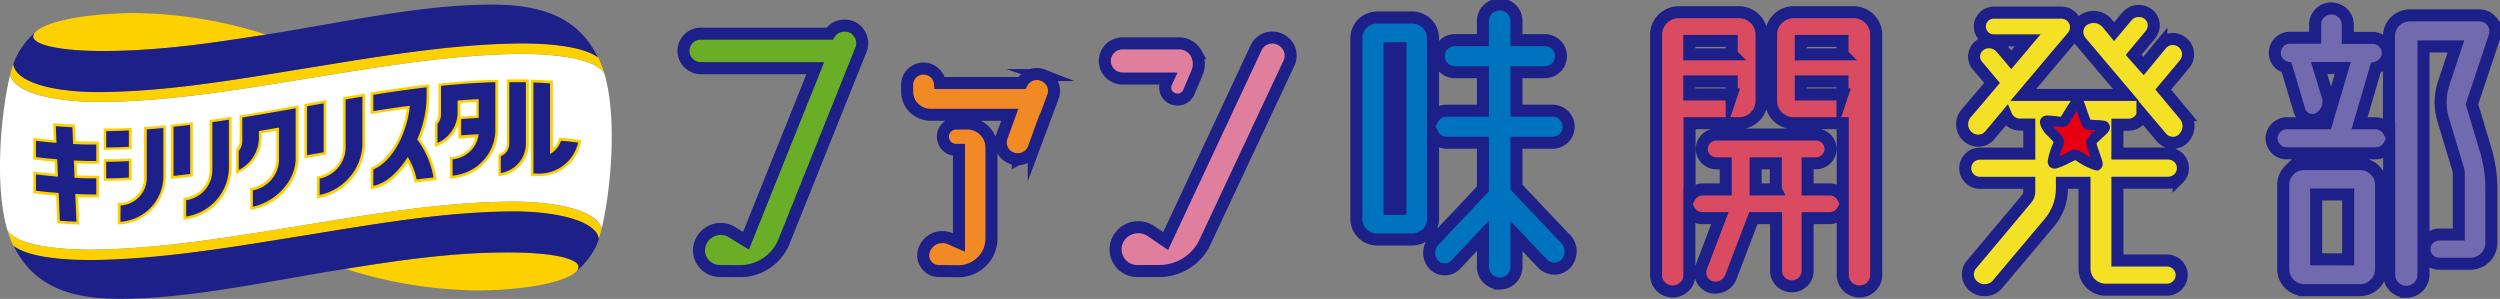
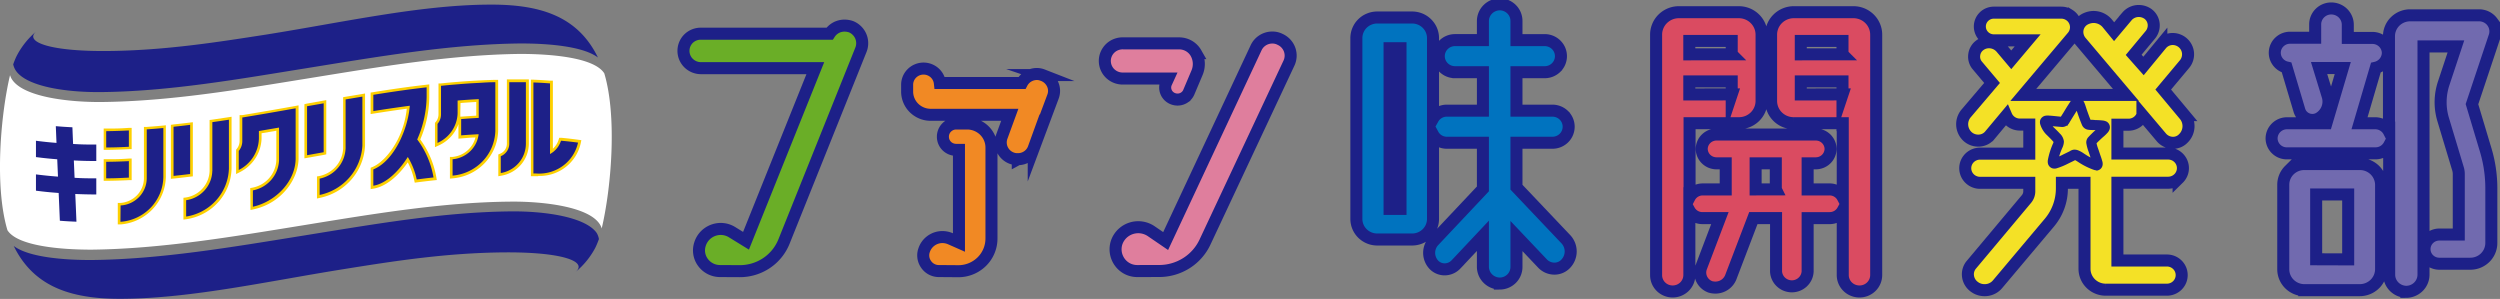
<svg xmlns="http://www.w3.org/2000/svg" width="368" height="44" fill="none">
  <rect width="100%" height="100%" fill="#808080" stroke="none" />
  <g clip-path="url(#clip0_253_20335)">
    <path d="M75.162 29.68c-10.072.085-20.223 1.81-30.599 3.492-10.376 1.682-20.853 3.464-31.091 3.578-4.35 0-10.876-.486-12.377-2.862-1.936-6.484-.986-17.09.384-22.83.05.176.121.347.21.508 1.596 2.762 8.622 3.485 13.197 3.45 10.071-.094 20.222-1.819 30.606-3.5 10.383-1.682 20.846-3.464 31.09-3.579 4.351 0 10.877.487 12.37 2.863 1.937 6.484.987 17.09-.383 22.83a2.087 2.087 0 00-.21-.508c-1.589-2.763-8.622-3.486-13.197-3.443z" fill="#fff" />
-     <path d="M15.894 7.507c8.396-.078 16.038-1.295 23.253-2.419a65.824 65.824 0 00-19.323-3.17c-7.527.064-12.885 1.26-14.502 2.698C3.517 6.212 7.541 7.58 15.894 7.507zM14.886 15c10.071-.092 20.222-1.817 30.606-3.499C55.875 9.82 66.338 8.037 76.576 7.923c4.35 0 10.876.486 12.377 2.862a15.169 15.169 0 00-.863-2.261s0-.065-.05-.093c-2.248-1.704-7.541-2.104-11.348-2.068-10.275.093-20.708 1.867-31.179 3.578-10.47 1.71-20.6 3.514-30.7 3.578-5.133.043-10.963-.823-12.529-3.22a2.562 2.562 0 01-.319-.888c-.186.523-.34 1.056-.464 1.596.05.177.121.347.21.508 1.574 2.799 8.6 3.521 13.175 3.486zm59.268 22.172c-8.397.072-16.039 1.26-23.246 2.412a65.553 65.553 0 0019.323 3.17c7.52-.064 12.878-1.259 14.502-2.697 1.798-1.596-2.226-2.963-10.579-2.885zm1.008-7.492c-10.072.085-20.223 1.81-30.599 3.492-10.376 1.682-20.853 3.464-31.091 3.578-4.35 0-10.876-.486-12.377-2.862.23.774.522 1.53.87 2.261l.043.093c2.248 1.703 7.541 2.104 11.355 2.068 10.275-.093 20.701-1.868 31.179-3.578 10.477-1.71 20.6-3.514 30.707-3.578 5.126-.043 10.956.83 12.522 3.22.161.277.272.58.326.895.174-.508.327-1.045.457-1.603a2.091 2.091 0 00-.21-.508c-1.574-2.799-8.607-3.522-13.182-3.479zm-63.923 3.342c-1 0-1.45-.065-2.458-.136h-.348l-.174-4.087a61.165 61.165 0 01-3.017-.315l-.34-.043v-3.213l.442.057c1.124.136 1.747.207 2.777.293l-.08-1.774a54.328 54.328 0 01-2.799-.294l-.34-.043v-3.192l.449.058a55.78 55.78 0 002.56.279l-.102-2.462h.442c.965.078 1.45.114 2.43.164h.362l.101 2.455c1.117.05 1.777.065 3.038.072h.392v3.263h-.399c-1.203 0-1.856 0-2.9-.064l.08 1.775c1.03.043 1.653.05 2.82.057h.4v3.185h-.4c-1.116 0-1.718 0-2.683-.05l.174 4.079-.427-.064z" fill="#FDD000" />
    <path d="M17.337 29.872h.377a3.731 3.731 0 002.442-1.121 3.64 3.64 0 001.03-2.457v-7.608h.363a99.02 99.02 0 002.437-.2l.427-.043v7.6a7.108 7.108 0 01-1.965 4.76 7.289 7.289 0 01-4.69 2.233h-.421v-3.164zm-2.074-10.95h.392c1.305 0 1.957 0 3.313-.1h.413v3.135h-.377a76.595 76.595 0 01-3.342.107h-.4v-3.142z" fill="#FDD000" />
    <path d="M15.263 23.439h.392c1.305 0 1.95 0 3.313-.1h.413v3.177h-.377a76.433 76.433 0 01-3.342.1h-.4V23.44zm11.739 5.675l.348-.043a4.148 4.148 0 002.464-1.326 4.051 4.051 0 001.038-2.574v-7.508l.341-.043 2.436-.365.457-.071v7.636a7.651 7.651 0 01-1.941 4.912 7.838 7.838 0 01-4.686 2.531l-.457.064v-3.213z" fill="#FDD000" />
    <path d="M25.153 18.379l.355-.058c.95-.1 1.45-.157 2.437-.279l.442-.05v7.966l-.348.043c-1 .121-1.45.179-2.45.279l-.436.043v-7.944zm11.681 9.304l.326-.058a4.364 4.364 0 002.476-1.424 4.263 4.263 0 001.041-2.634v-4.322l-2.175.372v.766a5.674 5.674 0 01-.9 2.903 5.774 5.774 0 01-2.276 2.042l-.573.293v-3.578l.08-.107a1.84 1.84 0 00.435-1.153v-3.836h.377a471.34 471.34 0 007.838-1.352l.464-.086v7.636c.08 3.035-2.37 6.742-6.598 7.665l-.479.1-.036-3.227zm7.976-12.346l.319-.079 2.9-.522v7.98l-.319.078-2.9.516v-7.973z" fill="#FDD000" />
    <path d="M46.659 25.972l.326-.057a4.406 4.406 0 002.477-1.438 4.306 4.306 0 001.047-2.642v-7.529l.326-.057 2.444-.408.457-.079v7.665a8.192 8.192 0 01-1.973 4.953 8.38 8.38 0 01-4.625 2.734l-.48.107v-3.25zm32.549-.036h-1.059V11.73h.413c1.001.043 1.45.072 2.451.143h.37v10.02c.394-.355.684-.807.841-1.31l.094-.3h.32c1.029.1 1.522.157 2.523.293l.413.057-.08.4a6.101 6.101 0 01-2.233 3.562A6.246 6.246 0 0179.23 25.9l-.022.036zm-5.858-3.199l.246-.1a1.62 1.62 0 00.734-.585c.18-.263.278-.572.28-.89v-9.475h3.236v9.497a4.766 4.766 0 01-1.158 3.053 4.88 4.88 0 01-2.867 1.62l-.47.086v-3.206zm-18.788 1.954l.24-.1c1.805-.716 4.59-3.95 5.075-8.588-1.82.243-2.9.408-4.865.715l-.457.072v-3.163l.326-.05c2.785-.451 5.359-.816 7.867-1.103l.443-.05v1.89a16.224 16.224 0 01-1.327 6.212 13.391 13.391 0 012.364 5.568l.072.408-.42.043c-.965.107-1.45.164-2.466.293l-.362.05-.08-.358a10.057 10.057 0 00-.95-2.633c-1.537 2.204-3.343 3.578-5.003 3.864l-.457.072V24.69zm11.667-1.589h.355a3.89 3.89 0 002.162-.897 3.808 3.808 0 001.239-1.966c-.725 0-1.204.072-2.074.136l-.428.036v-2.147a5.375 5.375 0 01-1.123 1.865 5.457 5.457 0 01-1.777 1.277l-.558.258v-3.579l.094-.107c.27-.312.42-.707.428-1.117v-4.58h.355c1-.107 1.45-.15 2.45-.229a100.614 100.614 0 015.577-.3h.398v7.557a7.167 7.167 0 01-1.998 4.717 7.347 7.347 0 01-4.665 2.225l-.435.043v-3.192zm1.53-6.441v.508h.123c.92-.064 1.45-.1 2.226-.143v-2.018c-.856.05-1.45.086-2.32.157l-.03 1.496z" fill="#FDD000" />
    <path d="M14.792 13.555c10.1-.086 20.302-1.904 30.7-3.578C55.889 8.302 66.417 6.49 76.67 6.398c3.807 0 9.1.365 11.347 2.068C84.95 2.161 79.15.608 71.813.68c-10.152.086-21.195 2.583-32.63 4.408-7.25 1.124-14.893 2.34-23.29 2.42-8.396.078-12.376-1.296-10.578-2.863a11.798 11.798 0 00-2.857 3.578 11.06 11.06 0 00-.515 1.253c.066.303.184.594.348.858 1.537 2.398 7.367 3.264 12.5 3.22zm60.471 17.563c-10.107.086-20.302 1.903-30.707 3.578-10.405 1.675-20.918 3.485-31.178 3.579-3.814 0-9.107-.365-11.355-2.069 3.06 6.284 8.911 7.873 16.227 7.772 10.151-.093 21.194-2.59 32.672-4.415 7.208-1.153 14.85-2.34 23.246-2.412 8.397-.072 12.378 1.288 10.58 2.863a11.71 11.71 0 002.9-3.579c.193-.406.364-.822.514-1.245a2.69 2.69 0 00-.326-.895c-1.617-2.319-7.446-3.22-12.573-3.177zM10.659 18.736c-.98-.05-1.45-.078-2.444-.164.044.987.058 1.481.102 2.462a54.06 54.06 0 01-3.024-.315v2.404c1.254.158 1.878.222 3.132.323L8.535 26a62.069 62.069 0 01-3.242-.329v2.398c1.334.172 2.009.236 3.343.336.072 1.64.108 2.455.174 4.087.979.079 1.45.1 2.443.143a695.495 695.495 0 00-.174-4.08c1.24.05 1.856.065 3.096.072v-2.376c-1.276 0-1.921 0-3.197-.079l-.109-2.555c1.32.065 1.98.079 3.306.086v-2.426c-1.363 0-2.044 0-3.415-.086a275.87 275.87 0 01-.101-2.455zm7.069 13.914a6.839 6.839 0 004.462-2.09 6.667 6.667 0 001.854-4.516v-7.2c-.98.093-1.45.129-2.444.2v7.207a4.002 4.002 0 01-1.125 2.748 4.105 4.105 0 01-2.725 1.245l-.022 2.405zm1.24-13.448a86.578 86.578 0 01-3.335.107v2.397c1.334 0 2.001-.035 3.335-.1v-2.404zm0 4.516a74.123 74.123 0 01-3.335.1v2.433c1.334 0 2.001-.043 3.335-.107v-2.426zm12.282 1.46a4.427 4.427 0 01-1.132 2.839 4.535 4.535 0 01-2.717 1.455v2.404a7.496 7.496 0 004.434-2.409 7.319 7.319 0 001.86-4.647v-7.2c-.972.15-1.45.222-2.437.358v7.2h-.007zm-3.262-6.799c-.971.121-1.45.179-2.443.279v7.235c.978-.107 1.45-.157 2.443-.279V18.38zm9.238 12.051c3.299-.715 6.38-3.75 6.293-7.285v-7.2c-2.61.465-5.227.924-7.852 1.353v3.528c-.013.51-.196 1-.522 1.396v2.798a5.399 5.399 0 002.13-1.915c.522-.817.81-1.757.835-2.723v-1.095l2.966-.508v4.803a4.675 4.675 0 01-1.142 2.883 4.785 4.785 0 01-2.708 1.561v2.405zm10.419-15.222l-2.444.43v7.207l2.444-.437v-7.2zm-.595 11.086v2.405a7.997 7.997 0 004.394-2.585 7.817 7.817 0 001.9-4.687V14.22l-2.472.415v7.2a4.696 4.696 0 01-1.13 2.881 4.805 4.805 0 01-2.691 1.578zm35.53-5.582a3.416 3.416 0 01-1.618 1.96V12.275c-.978-.072-1.45-.1-2.443-.136v13.397h.377a5.914 5.914 0 003.961-1.123 5.776 5.776 0 002.231-3.421 61.087 61.087 0 00-2.509-.28zm-8.868 2.283v2.476a4.451 4.451 0 002.641-1.482 4.347 4.347 0 001.057-2.812v-9.075h-2.444v9.09a1.98 1.98 0 01-.355 1.086c-.223.32-.535.57-.9.717zm-12.298-2.469a15.997 15.997 0 001.385-6.241v-1.431c-2.617.3-5.242.68-7.845 1.102v2.397a187.14 187.14 0 015.365-.787c-.224 3.185-2.175 8.059-5.365 9.375v2.398c1.77-.28 3.625-1.947 5.075-4.23a10.651 10.651 0 011.313 3.307c.986-.122 1.45-.186 2.472-.294a12.923 12.923 0 00-2.4-5.596zM67.36 14.8a91.34 91.34 0 013.11-.207v2.762c-1.036.057-1.551.093-2.588.172v2.397a77.7 77.7 0 012.574-.164 4.166 4.166 0 01-1.254 2.515 4.267 4.267 0 01-2.582 1.17v2.405a6.932 6.932 0 004.403-2.093 6.762 6.762 0 001.891-4.448v-7.207c-.979 0-1.45.043-2.444.1-1.24.065-1.863.1-3.11.208-.979.079-1.45.121-2.444.222v4.237a2.13 2.13 0 01-.514 1.366v2.799a4.98 4.98 0 002.122-1.771 4.887 4.887 0 00.836-2.616V14.8z" fill="#1D2088" />
    <path d="M273.725 42.905a2.478 2.478 0 01-1.757-.71 2.394 2.394 0 01-.715-1.738v-9.475a2.168 2.168 0 01-.804.824 2.196 2.196 0 01-1.118.3h-3.248v7.872a2.285 2.285 0 01-.725 1.54 2.343 2.343 0 01-1.599.63 2.343 2.343 0 01-1.599-.63 2.28 2.28 0 01-.725-1.54v-7.873h-3.343l-3.335 8.739a2.42 2.42 0 01-.898 1.083 2.46 2.46 0 01-1.357.406c-.245 0-.489-.034-.725-.1a2.26 2.26 0 01-1.286-1.152 2.22 2.22 0 01-.085-1.711l2.763-7.265h-2.574a2.196 2.196 0 01-1.118-.3 2.158 2.158 0 01-.803-.823v9.526a2.41 2.41 0 01-.734 1.704 2.48 2.48 0 01-1.739.693 2.445 2.445 0 01-1.713-.705 2.382 2.382 0 01-.709-1.693V5.096a3.287 3.287 0 01.981-2.331 3.374 3.374 0 012.362-.969h8.839a3.37 3.37 0 012.361.969c.627.618.979 1.456.981 2.33v9.791a3.256 3.256 0 01-.99 2.307 3.345 3.345 0 01-2.352.942h-7.258V29.05a2.15 2.15 0 01.795-.848 2.198 2.198 0 011.126-.318h3.401V24.04h-1.356a2.19 2.19 0 01-1.518-.609 2.135 2.135 0 01-.658-1.481c0-.57.23-1.116.638-1.518a2.19 2.19 0 011.538-.63h14.617c.577 0 1.131.227 1.538.63.408.402.638.949.638 1.518a2.135 2.135 0 01-.658 1.481 2.19 2.19 0 01-1.518.609h-1.203v3.843h3.248c.397.002.786.11 1.125.315.338.204.614.496.797.844V18.135h-7.208a3.345 3.345 0 01-2.352-.942 3.256 3.256 0 01-.99-2.307v-9.79a3.283 3.283 0 01.981-2.331 3.37 3.37 0 012.361-.969h8.788c.886.002 1.735.35 2.362.969.626.618.979 1.456.981 2.33v35.362a2.396 2.396 0 01-.708 1.73 2.452 2.452 0 01-1.743.718zm-12.326-15.03V24.04h-2.973v3.843l2.973-.007zm9.817-13.976V11.98h-6.141v1.925l6.141-.008zm-16.307 0V11.98h-6.243v1.925l6.243-.008zm16.307-5.905V6.026h-6.141v1.975l6.141-.007zm-16.307 0V6.026h-6.243v1.975l6.243-.007z" fill="#DA4B61" stroke="#1D2088" stroke-width="1.77" stroke-miterlimit="10" />
    <path d="M354.209 42.955a2.576 2.576 0 01-1.794-.76 2.507 2.507 0 01-.729-1.788v-19.03a2.269 2.269 0 01-.843.876 2.31 2.31 0 01-1.18.32h-12.986a2.246 2.246 0 01-2.115-1.338 2.196 2.196 0 01-.184-.852 2.234 2.234 0 01.667-1.582 2.29 2.29 0 011.603-.658h5.8l2.407-8.13h-3.487l1.29 4.208a2.826 2.826 0 01-.125 1.828 2.88 2.88 0 01-1.223 1.378 2.008 2.008 0 01-2.132-.172 1.959 1.959 0 01-.71-1.023l-1.878-6.298a2.246 2.246 0 01-1.328-.88 2.193 2.193 0 01.335-2.934 2.26 2.26 0 011.493-.566h3.705V3.636a2.332 2.332 0 01.676-1.687 2.376 2.376 0 011.695-.704c.643 0 1.26.252 1.715.7.455.448.712 1.056.714 1.69v1.947h3.625c.602 0 1.18.236 1.605.656.426.42.665.99.665 1.584a2.26 2.26 0 01-.516 1.37 2.31 2.31 0 01-1.253.777l-2.4 8.174h2.313c.419.001.83.117 1.187.334.357.217.646.527.836.896V5.354a3.057 3.057 0 01.892-2.177 3.14 3.14 0 012.189-.922h10.224c.372.005.737.096 1.067.264.33.169.616.411.835.708a2.34 2.34 0 01.353 2.084l-3.343 10.02 2.067 6.9a19.64 19.64 0 01.783 5.402v8.138a3.03 3.03 0 01-.905 2.156 3.11 3.11 0 01-2.184.893h-4.597a2.192 2.192 0 01-1.531-.647 2.132 2.132 0 01-.619-1.525c.007-.57.243-1.113.655-1.511a2.192 2.192 0 011.546-.611h2.842V25.63a2.647 2.647 0 00-.13-.838l-2.176-7.228a8.824 8.824 0 01.109-5.368l1.777-5.36h-4.771v33.572a2.514 2.514 0 01-.732 1.79 2.577 2.577 0 01-1.799.758zm-15.024-.243a3.14 3.14 0 01-2.191-.917 3.06 3.06 0 01-.898-2.175V27.196c0-.809.326-1.584.905-2.156a3.109 3.109 0 012.184-.893h8.172a3.137 3.137 0 012.208.884c.589.571.924 1.35.932 2.165v12.41a3.07 3.07 0 01-.917 2.196 3.173 3.173 0 01-2.223.91h-8.172zm6.468-4.53v-9.555h-4.713v9.54l4.713.015z" fill="#716AAF" stroke="#1D2088" stroke-width="1.77" stroke-miterlimit="10" />
    <path d="M106.021 39.9a3.144 3.144 0 01-1.418-.326 3.094 3.094 0 01-1.112-.927 2.97 2.97 0 01-.45-2.712 3.16 3.16 0 011.157-1.615 3.226 3.226 0 011.903-.619 3.16 3.16 0 011.689.494l2.023 1.245 10.202-25.406H103.15a2.598 2.598 0 01-1.807-.764 2.529 2.529 0 01.007-3.575 2.564 2.564 0 011.8-.735h18.968c.235-.368.562-.67.949-.879a2.61 2.61 0 011.263-.31c.326.002.649.058.957.165a2.647 2.647 0 011.418 1.395c.271.63.282 1.338.032 1.976l-11.333 28.248a6.908 6.908 0 01-2.581 3.175 7.047 7.047 0 01-3.945 1.184l-2.857-.015z" fill="#6AAE27" stroke="#1D2088" stroke-width="1.77" stroke-miterlimit="10" />
    <path d="M220.78 41.739a2.518 2.518 0 01-1.762-.724 2.455 2.455 0 01-.733-1.739V34.71l-3.973 4.223a2.305 2.305 0 01-1.66.716 2.2 2.2 0 01-1.625-.716 2.562 2.562 0 01.058-3.485l7.2-7.644v-6.792h-5.307a2.322 2.322 0 01-1.188-.321 2.286 2.286 0 01-.85-.881v12.388a2.994 2.994 0 01-.885 2.152c-.283.284-.62.51-.992.665a3.113 3.113 0 01-1.175.24h-5.185a3.097 3.097 0 01-2.165-.905 3.035 3.035 0 01-.657-.99 2.99 2.99 0 01-.223-1.162V5.632a2.99 2.99 0 01.223-1.162 3.036 3.036 0 011.649-1.654c.371-.155.77-.237 1.173-.24h5.185a3.12 3.12 0 011.175.24 3.068 3.068 0 011.652 1.654c.152.369.228.764.225 1.162V17.47c.201-.36.496-.659.855-.867a2.333 2.333 0 011.183-.314h5.307v-5.661h-4.104a2.407 2.407 0 01-1.691-.692 2.345 2.345 0 01-.701-1.67c0-.626.252-1.227.701-1.67a2.406 2.406 0 011.691-.692h4.104V3.1a2.455 2.455 0 01.733-1.739 2.518 2.518 0 011.762-.723 2.488 2.488 0 011.737.732c.458.462.712 1.084.706 1.73v2.805h4.155c.635 0 1.243.25 1.692.692.449.443.701 1.044.701 1.67 0 .626-.252 1.227-.701 1.67a2.409 2.409 0 01-1.692.692h-4.155v5.66h5.293c.635 0 1.244.25 1.692.693a2.343 2.343 0 010 3.34 2.407 2.407 0 01-1.692.691h-5.293v6.542l7.302 7.693c.446.495.689 1.137.68 1.8a2.635 2.635 0 01-.731 1.779 2.267 2.267 0 01-1.668.715 2.42 2.42 0 01-1.754-.758l-3.829-4.037v4.573a2.42 2.42 0 01-.721 1.702 2.49 2.49 0 01-1.722.718zm-14.625-10.986V7.1h-1.61v23.653h1.61z" fill="#0073BF" stroke="#1D2088" stroke-width="1.77" stroke-miterlimit="10" />
    <path d="M138.215 39.9a2.277 2.277 0 01-1.061-.253 2.242 2.242 0 01-.817-.714 2.28 2.28 0 01-.29-2.147 2.79 2.79 0 011.034-1.37 2.851 2.851 0 011.649-.52c.436.003.867.101 1.261.287l1.168.515v-13.64h-.428a1.957 1.957 0 01-1.367-.563 1.904 1.904 0 01-.569-1.349 1.918 1.918 0 01.555-1.38 1.966 1.966 0 011.381-.588h1.66a3.619 3.619 0 012.53 1.061 3.502 3.502 0 011.023 2.518v13.369a4.77 4.77 0 01-1.425 3.388 4.896 4.896 0 01-3.433 1.407l-2.871-.022zm11.601-16.461a2.49 2.49 0 01-2.276-1.429 2.442 2.442 0 01-.08-1.885l1.181-3.228h-11.746a3.488 3.488 0 01-2.383-1.034 3.395 3.395 0 01-.981-2.38v-.994a2.364 2.364 0 01.655-1.644 2.437 2.437 0 013.319-.187c.472.394.773.952.84 1.559h12.087c.207-.395.519-.727.902-.96.383-.233.823-.36 1.274-.364.29-.002.578.052.848.157a2.528 2.528 0 011.45 1.267 2.357 2.357 0 01.102 1.89l-2.843 7.607a2.436 2.436 0 01-.906 1.176 2.48 2.48 0 01-1.428.441l-.015.008z" fill="#F18924" stroke="#1D2088" stroke-width="1.77" stroke-miterlimit="10" />
    <path d="M167.407 39.9a3.19 3.19 0 01-1.443-.342 3.137 3.137 0 01-1.124-.954 3.214 3.214 0 01-.464-2.92c.169-.487.451-.928.822-1.289.372-.36.824-.63 1.32-.789a3.399 3.399 0 012.97.446l2.095 1.431 13.305-28.426c.207-.458.544-.846.97-1.118a2.642 2.642 0 011.43-.414 2.45 2.45 0 011.131.265 2.64 2.64 0 011.392 1.46c.25.65.229 1.37-.058 2.004l-12.384 26.394a7.366 7.366 0 01-2.722 3.08 7.504 7.504 0 01-3.97 1.164l-3.27.007zm5.938-25.243a1.91 1.91 0 01-.689-.129 1.773 1.773 0 01-.983-.918 1.738 1.738 0 01-.047-1.336l.327-.716h-6.562a2.656 2.656 0 01-1.945-.708 2.573 2.573 0 01-.605-2.902 2.603 2.603 0 011.504-1.408c.334-.121.69-.175 1.046-.156h8.157a2.87 2.87 0 011.449.378c.44.252.803.616 1.052 1.053a3.287 3.287 0 01.167 2.863l-1.211 2.863c-.132.328-.361.61-.657.808a1.816 1.816 0 01-1.003.308z" fill="#DF7E9D" stroke="#1D2088" stroke-width="1.77" stroke-miterlimit="10" />
    <path d="M292.12 42.712a2.48 2.48 0 01-1.537-.523 2.302 2.302 0 01-.616-.702 2.265 2.265 0 01-.283-.887 2.176 2.176 0 01.537-1.674l8.07-9.626a1.78 1.78 0 00.42-1.224V26.91h-7.25a2.192 2.192 0 01-1.539-.63 2.132 2.132 0 01-.637-1.518c0-.569.229-1.115.637-1.518a2.192 2.192 0 011.539-.628h7.25v-4.28h-1.406a2.195 2.195 0 01-1.194-.365 2.15 2.15 0 01-.793-.952l-2.422 2.898a2.175 2.175 0 01-1.711.78 2.318 2.318 0 01-1.552-.593 2.47 2.47 0 01-.796-1.646 2.457 2.457 0 01.557-1.74l3.836-4.508-2.176-2.584a1.99 1.99 0 01-.449-1.532 2.035 2.035 0 01.827-1.431 2.25 2.25 0 011.348-.444 2.373 2.373 0 011.827.866l1.451 1.718 2.414-2.863h-4.974a2.079 2.079 0 01-1.461-.597 2.024 2.024 0 010-2.885 2.079 2.079 0 011.461-.597h9.919c.409 0 .81.115 1.156.33a2.13 2.13 0 01.505 3.198l-7.251 8.588h15.11l-6.656-7.872a2.24 2.24 0 01-.478-1.69c.039-.295.141-.58.298-.835s.367-.475.615-.646a2.783 2.783 0 011.45-.436 2.65 2.65 0 011.987.895l1.044 1.273 1.907-2.268a2.276 2.276 0 011.719-.78 2.33 2.33 0 011.406.465 2.106 2.106 0 01.791 1.431c.058.57-.111 1.14-.472 1.589l-2.472 2.97 1.45 1.639 2.625-3.185a2.17 2.17 0 01.751-.58 2.2 2.2 0 01.931-.207 2.28 2.28 0 011.45.537c.461.39.747.946.795 1.544a2.252 2.252 0 01-.541 1.647l-3.111 3.715 3.14 3.764a2.527 2.527 0 01-.189 3.436 2.077 2.077 0 01-1.515.637 2.254 2.254 0 01-1.682-.766l-2.814-3.328a2.14 2.14 0 01-.78 1.027c-.36.256-.791.397-1.235.404h-1.668v4.244h7.468c.577 0 1.131.226 1.538.629.408.403.638.949.638 1.518 0 .57-.23 1.116-.638 1.518a2.188 2.188 0 01-1.538.63h-7.468v11.45h7.287c.577 0 1.13.226 1.538.629a2.13 2.13 0 010 3.036 2.19 2.19 0 01-1.538.63h-8.991a3.14 3.14 0 01-2.206-.882 3.062 3.062 0 01-.934-2.16v-12.69h-3.328v.838a7.81 7.81 0 01-1.827 5.01l-7.62 9.053a2.446 2.446 0 01-1.944.902z" fill="#F4E126" stroke="#1D2088" stroke-width="1.77" stroke-miterlimit="10" />
-     <path d="M303.047 20.84c-.013.19-.059.377-.138.552a10.457 10.457 0 00-.725 2.276.63.63 0 000 .229.211.211 0 00.145.171.333.333 0 00.167 0c.554-.17 1.09-.39 1.603-.658l.891-.43c.113-.082.238-.147.37-.193a.801.801 0 01.363.093c.253.115.496.252.725.408a9.52 9.52 0 002.045 1.017.315.315 0 00.181 0 .206.206 0 00.145-.193.588.588 0 000-.251c-.138-.466-.312-.924-.457-1.389a9.182 9.182 0 01-.435-1.431.392.392 0 01.094-.372c.283-.3.58-.587.878-.873.297-.287.616-.516.877-.81a.721.721 0 00.145-.214c0-.078 0-.236-.058-.279a1.007 1.007 0 00-.355-.093c-.646-.072-1.298 0-1.944-.093a.396.396 0 01-.326-.243 31.44 31.44 0 01-.674-1.79c-.102-.293-.189-.608-.312-.887s-.232-.386-.471-.33a.719.719 0 00-.37.359c-.312.486-.609.973-.906 1.431l-.443.716c-.108.186-.203.38-.464.35l-1.124-.05-.652-.071a2.253 2.253 0 00-.616-.043.23.23 0 00-.174.143.28.28 0 000 .157 2.99 2.99 0 00.891 1.382c.225.221.464.443.675.715.21.272.449.423.449.695z" fill="#E60012" stroke="#1D2088" stroke-width="1.04" stroke-miterlimit="10" />
    <path d="M308.58 24.548a.678.678 0 01-.211-.043 9.795 9.795 0 01-2.088-1.038l-.109-.071a4.287 4.287 0 00-.551-.322.73.73 0 00-.217-.065.742.742 0 00-.167.086l-.138.079-.892.436a9.682 9.682 0 01-1.638.673.65.65 0 01-.298 0 .457.457 0 01-.311-.343.877.877 0 010-.315c.153-.79.397-1.561.725-2.298.069-.146.11-.304.123-.465 0-.164-.188-.372-.326-.522l-.051-.058a10.693 10.693 0 00-.471-.48l-.189-.192a3.169 3.169 0 01-.957-1.489.598.598 0 010-.279.483.483 0 01.341-.293 1.54 1.54 0 01.544 0h.152l.652.064 1.037.107c.08 0 .109 0 .225-.207l.45-.716c.29-.487.594-.98.899-1.431a.957.957 0 01.515-.458c.311-.079.587.093.725.458.087.2.152.415.217.615s.065.193.094.286c.203.58.421 1.196.668 1.782a.182.182 0 00.137.1c.298 0 .609 0 .907.044.348.001.697.02 1.044.057.151.009.299.047.435.114a.451.451 0 01.167.551.859.859 0 01-.189.287c-.179.2-.373.387-.58.558a19.526 19.526 0 00-1.182 1.138.164.164 0 000 .15c.068.351.165.696.29 1.03l.131.38.174.523c.101.279.203.572.282.865.039.11.053.228.044.344a.435.435 0 01-.319.386l-.094-.028zm-3.191-2.004c.138.009.274.043.399.1a3.6 3.6 0 01.631.358l.101.065a9.265 9.265 0 002.009 1.037.691.691 0 000-.157c-.08-.28-.181-.566-.276-.845-.065-.172-.123-.35-.181-.53l-.123-.371a5.879 5.879 0 01-.312-1.096.62.62 0 01.152-.573c.283-.3.58-.593.885-.88l.326-.286c.189-.158.369-.328.537-.508a.94.94 0 00.094-.136.987.987 0 00-.217-.043c-.334 0-.675-.043-1.008-.05-.334-.007-.624 0-.936-.043a.645.645 0 01-.522-.386 27.29 27.29 0 01-.674-1.804l-.102-.293a5.211 5.211 0 00-.203-.58c0-.064-.108-.214-.203-.193-.094.021-.166.143-.232.258-.304.48-.609.973-.899 1.431-.152.243-.297.494-.442.716a.68.68 0 01-.667.437l-1.052-.087-.645-.064h-.188a1.069 1.069 0 00-.356 0c.153.487.439.923.827 1.26l.188.186c.167.164.334.329.494.508l.05.05c.241.217.398.51.443.83-.013.22-.067.436-.16.637a10.451 10.451 0 00-.725 2.204.443.443 0 000 .136 8.414 8.414 0 001.559-.644l.884-.43.102-.056a.879.879 0 01.334-.15l.108-.008z" fill="#040000" stroke="#1D2088" stroke-width="1.04" stroke-miterlimit="10" />
  </g>
  <defs>
    <clipPath id="clip0_253_20335">
      <path fill="#fff" d="M0 0h368v44H0z" />
    </clipPath>
  </defs>
</svg>